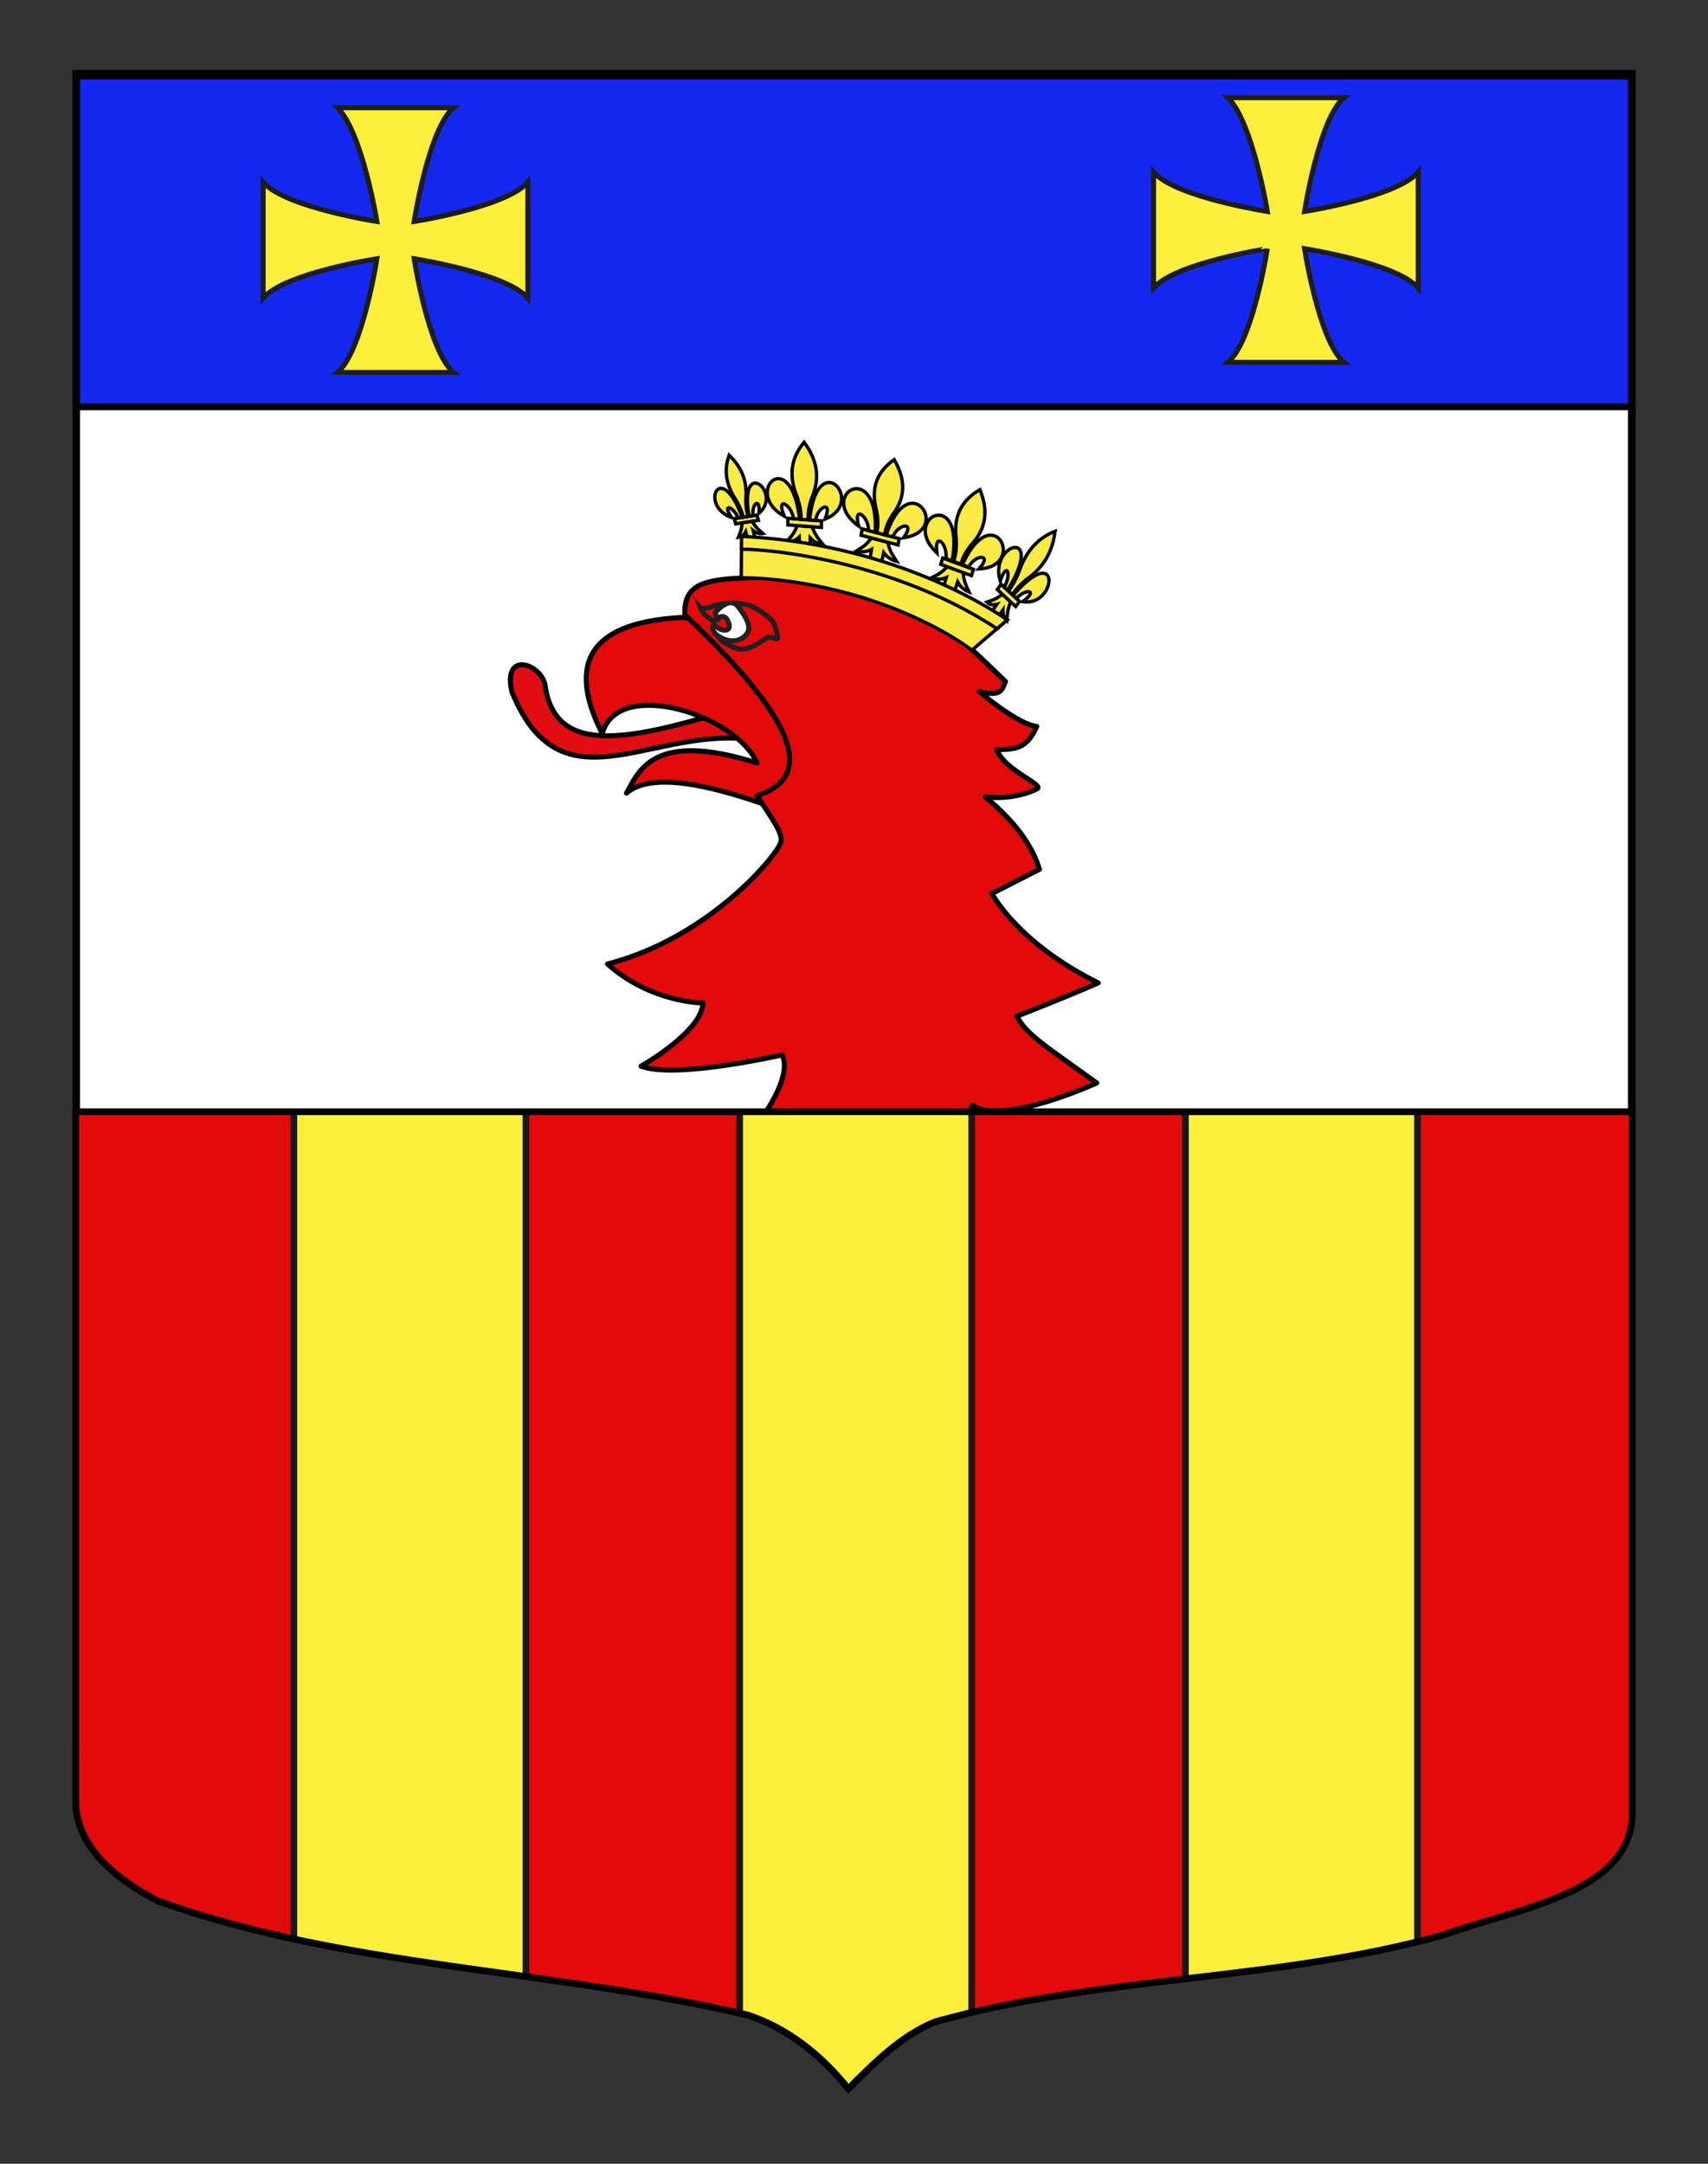
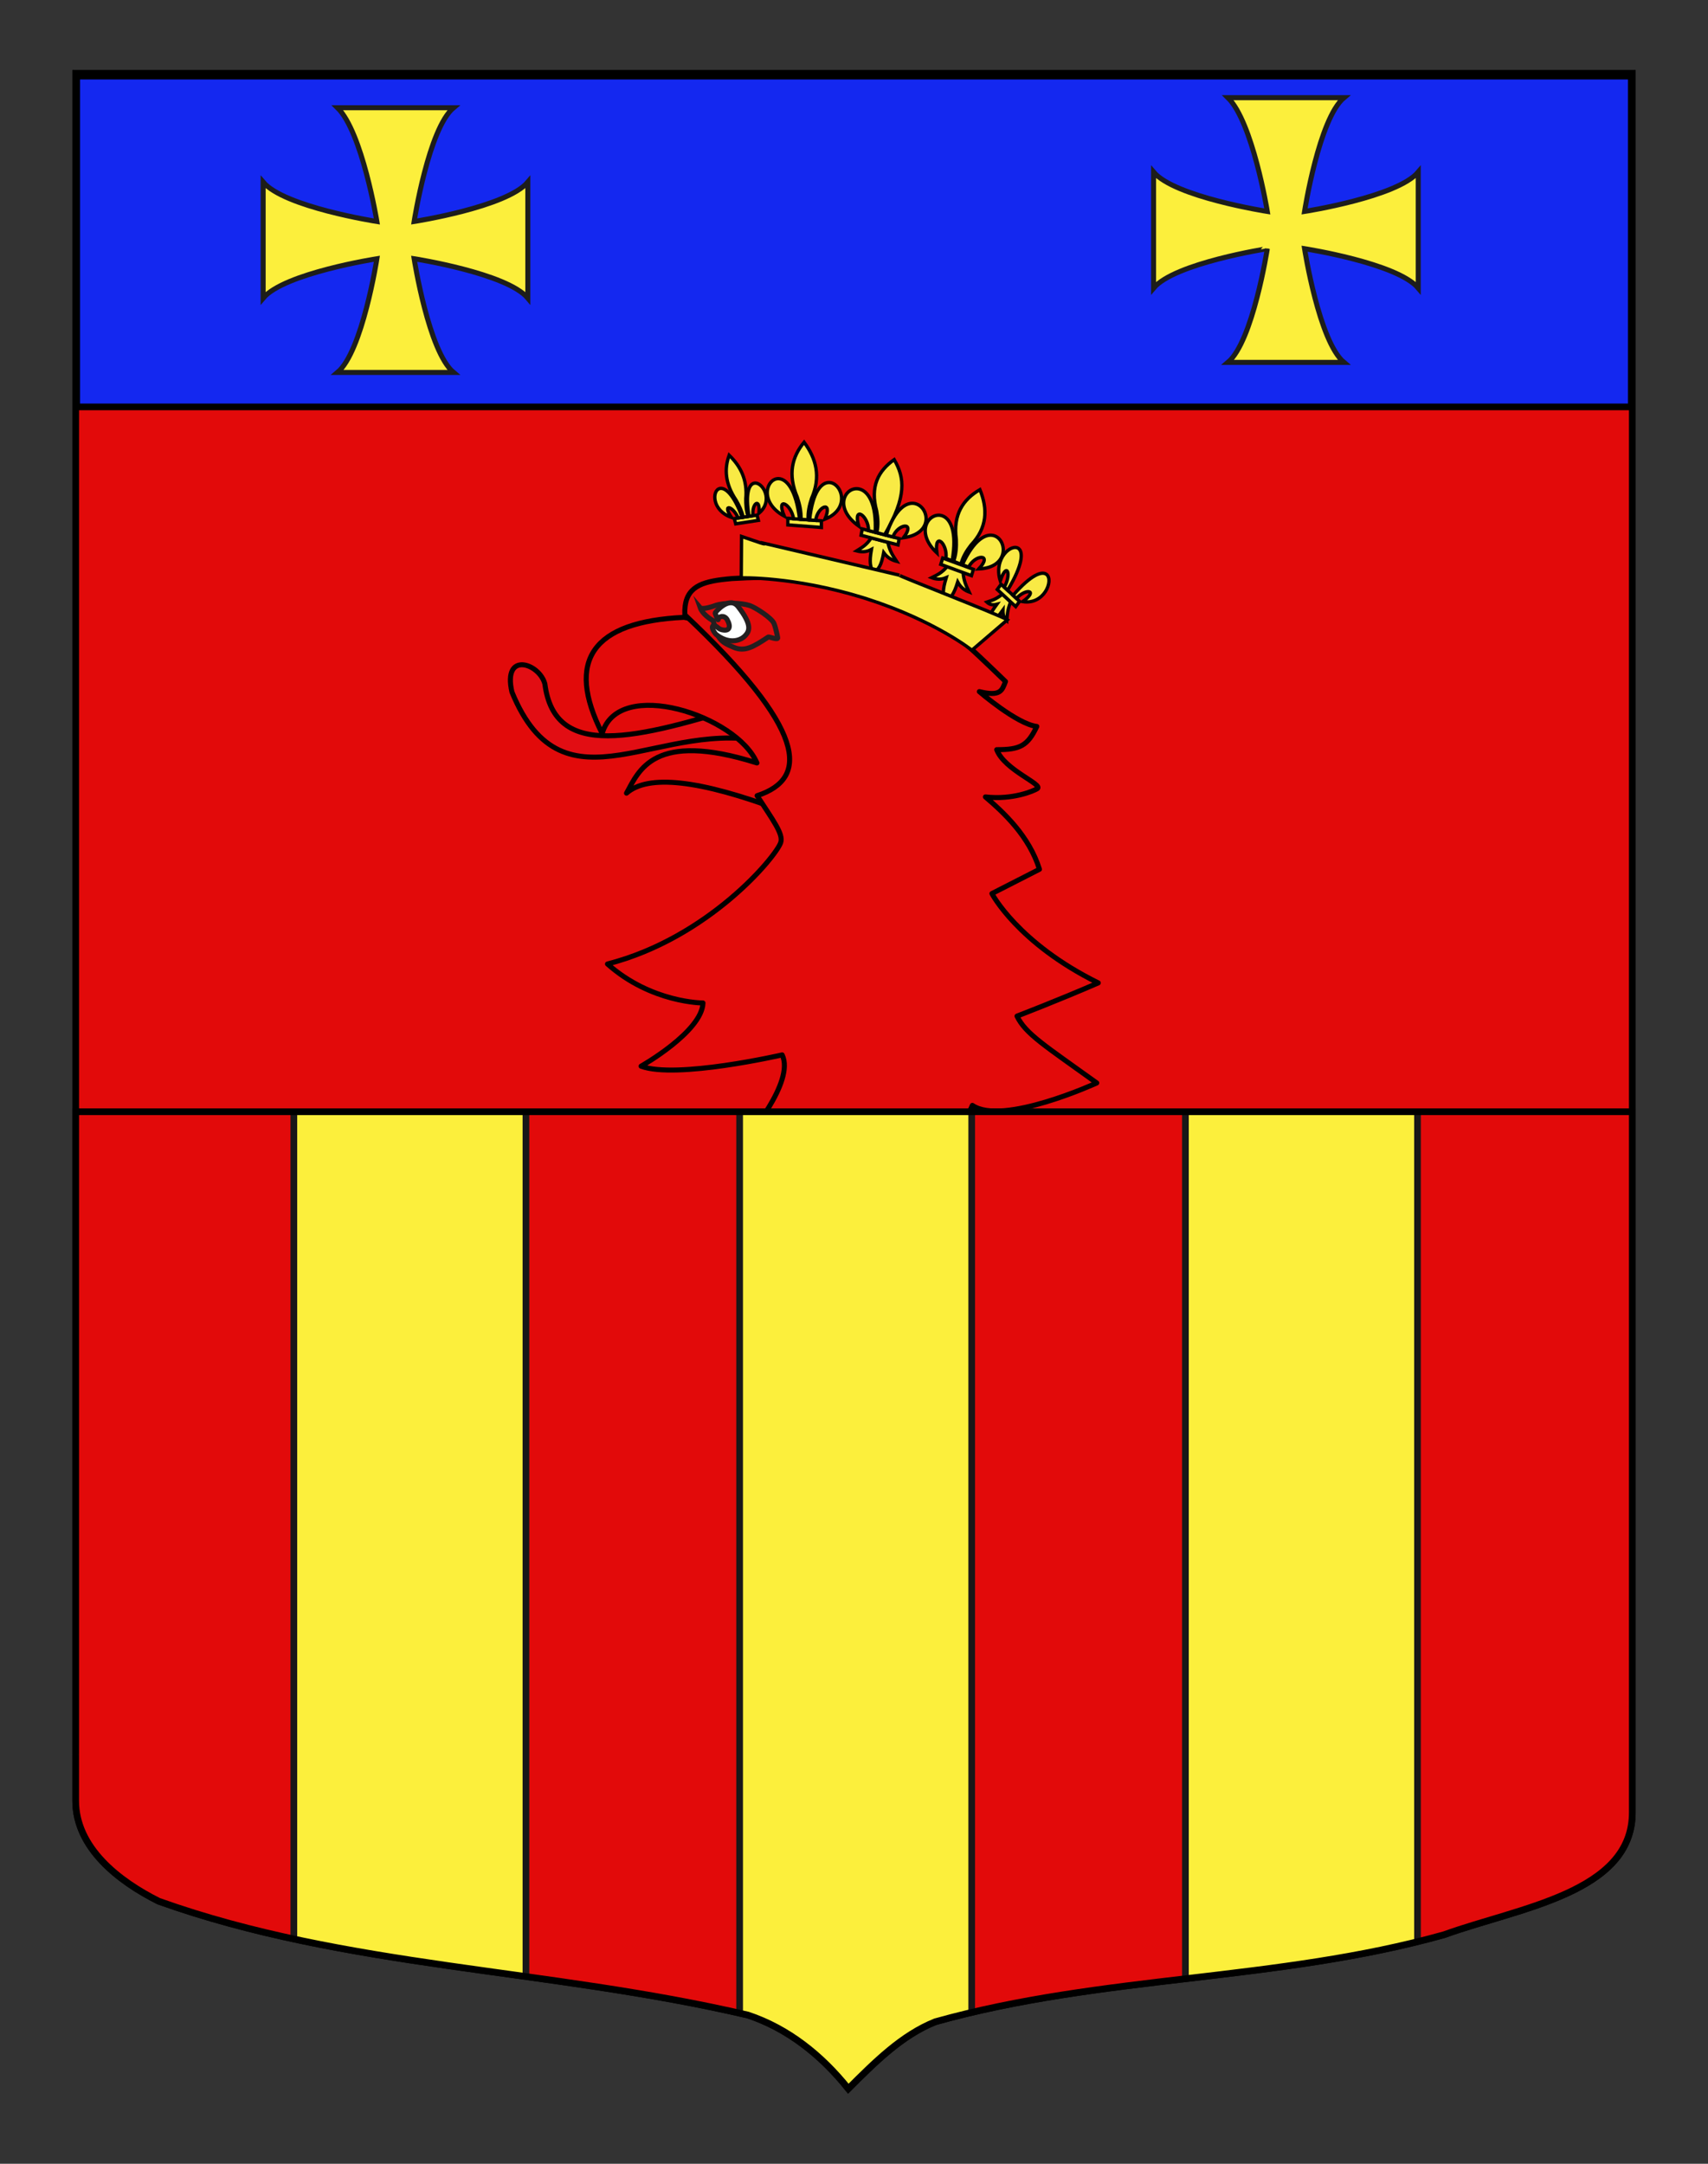
<svg xmlns="http://www.w3.org/2000/svg" xmlns:xlink="http://www.w3.org/1999/xlink" version="1.1" id="Autre_blason_Dardel3_xA0_Image_1_" x="0px" y="0px" width="255.119px" height="323.148px" viewBox="0 0 255.119 323.148" enable-background="new 0 0 255.119 323.148" xml:space="preserve">
  <rect x="0" y="0" width="255.119" height="323.148" fill="#333333" stroke="none" />
  <path id="Contour_blason" fill="#E20A0A" stroke="#000000" d="M11.307,10.941c78,0,154.504,0,232.504,0  c0,135.583,0,149.083,0,259.749c0,12.043-17.099,14.25-28.101,18.25c-25,7-51,6-76,13c-5,2-9,6-12.999,10c-4-5-9-9-15-11  c-30-7-60-7-88-17c-6-3-12.406-8-12.406-15C11.307,245.398,11.307,147.316,11.307,10.941z" />
-   <rect x="11.459" y="11.703" fill="#FFFFFF" stroke="#000000" width="232.2" height="157.279" />
  <g id="Aigle">
    <path id="Langue_1_" fill="#E20D13" stroke="#000000" stroke-width="0.75" stroke-linejoin="round" d="M115.135,110.975   c2.359,0.802,3.661-7.674-2.569-6.069c-17.943,5.688-29.717,8.527-31.18-2.764c-0.817-3.094-6.325-4.931-4.923,1.199   C84.292,122.465,98.728,106.764,115.135,110.975z" />
    <path id="Bec_1_" fill="#E20A0A" stroke="#000000" stroke-width="0.75" stroke-linecap="round" stroke-linejoin="round" d="   M122.279,96.166l-5.354,24.964c-12.609-4.761-20.166-5.474-23.347-2.673c1.83-3.305,3.999-9.402,19.482-4.51   c-2.977-7.092-20.756-12.869-23.111-4.392c-5.528-10.925-1.452-16.707,12.208-17.358L122.279,96.166z" />
    <path id="Contour_1_" fill="#E20A0A" stroke="#000000" stroke-width="0.75" stroke-linejoin="round" d="M107.762,86.571   c-3.47,0.447-5.633,1.431-5.47,5.245c18.084,17.041,18.759,24.426,10.794,27.016c2.358,3.646,3.97,5.744,3.521,7.02   c-0.755,2.145-10.774,14.228-25.867,18.116c6.546,5.832,14.263,5.823,14.263,5.823c-0.152,4.308-9.25,9.441-9.25,9.441   c5.24,1.959,21.076-1.688,21.076-1.688c1.969,4.049-5.436,12.578-5.436,12.578c6.203,0.401,17.158-4.095,17.158-4.095   c3.496,5.474,2.834,14.714,2.834,14.714c10.063-6.455,13.854-15.658,13.854-15.658c4.513,3.106,18.582-3.347,18.582-3.347   c-7.649-5.514-10.639-7.313-11.916-9.983c0,0,6.146-2.354,12.141-4.961c-12.047-5.942-15.886-13.342-15.886-13.342l7.101-3.623   c-1.527-4.95-5.365-8.511-8.076-10.81c4.149,0.476,7.272-0.932,7.744-1.229c0.997-0.631-4.906-2.774-6.052-5.829   c3.5,0.009,4.617-0.576,5.99-3.466c-2.97-0.351-8.587-5.204-8.587-5.204c3.187,0.777,3.392-0.173,3.906-1.51   c-11.043-10.646-16.869-16.769-40.861-15.374C108.778,86.456,108.258,86.507,107.762,86.571z" />
    <g id="Oeil">
      <path fill="#E20A0A" stroke="#231F20" stroke-width="0.75" stroke-miterlimit="10" d="M104.585,90.746    c0.339,0.955,1.432,1.665,1.952,1.973c0.188,0.68,0.291,1.377,0.52,1.876c0.584,1.274,1.365,1.57,2.527,2.076    c1.655,0.718,2.961-0.068,5.16-1.527c0.128-0.084,1.522,0.514,1.417,0.08c-0.038-0.162-0.248-1.378-0.558-2.122    c-0.349-0.832-2.813-2.406-3.623-2.668c-1.3-0.423-3.738-0.499-5.231,0.027C106.566,90.527,104.904,91.12,104.585,90.746z" />
      <path fill="#FFFFFF" stroke="#231F20" stroke-width="0.75" stroke-miterlimit="10" d="M111.345,94.896    c-0.87,0.96-2.659,1.244-4.397-0.155c-0.022-0.019-0.878-1.014-0.403-1.32c0.271-0.175,0.692,0.465,1.162,0.598    c1.307,0.372,1.509-0.427,0.889-1.518c-0.442-0.678-1.263-0.497-1.331,0.05c-0.018,0.143-0.481-0.977-0.442-1.03    c0.121-0.172,2.141-2.582,3.431-0.924C112.385,93.326,111.943,94.236,111.345,94.896z" />
    </g>
    <g id="Couronne_1_">
      <polygon id="rect5495_1_" fill="#F9EA45" stroke="#010202" stroke-width="0.5" points="109.677,77.45 113.068,76.927     113.278,77.714 109.888,78.237   " />
      <path id="path5497_1_" fill="#F9EA45" stroke="#010202" stroke-width="0.5" d="M108.911,67.985    c-0.73,2.027-0.633,4.22,1.048,6.725c0.437,0.77,0.834,1.576,1.054,2.533l0.721-0.111c-0.29-0.945-0.339-1.806-0.333-2.646    C111.659,71.682,110.624,69.635,108.911,67.985z" />
      <path id="path5499_1_" fill="#F9EA45" stroke="#010202" stroke-width="0.5" d="M107.544,72.95    c-1.219,0.231-1.255,3.293,1.711,4.324c-1.488-2.242,0.331-1.605,1.001,0.086l0.612-0.096    C109.594,73.812,108.327,72.801,107.544,72.95z" />
      <path id="path5501_1_" fill="#F9EA45" stroke="#010202" stroke-width="0.5" d="M112.671,72.157    c-0.773,0.142-1.381,1.468-0.796,4.951l0.612-0.095c-0.253-1.757,1.097-2.884,0.878-0.375    C115.595,74.785,113.918,71.929,112.671,72.157z" />
-       <path id="path5493_1_" fill="#F9EA45" stroke="#010202" stroke-width="0.5" d="M110.823,78.092    c-0.033,1.097-0.306,1.581-0.543,2.153c0.422-0.062,0.809-0.244,1.104-0.828c0.434,1.596,0.743,2.115,1.276,2.592    c0.248-0.579,0.275-1.166-0.152-2.765c0.572,0.449,1.021,0.5,1.441,0.432c-0.513-0.457-1.013-0.822-1.605-1.819L110.823,78.092z" />
      <path id="path5503_1_" fill="#F9EA45" stroke="#010202" stroke-width="0.5" d="M130.135,80.335    c-0.737,1.126-1.462,1.473-2.186,1.934c0.685,0.184,1.394,0.224,2.215-0.214c-0.338,1.923-0.192,2.647,0.326,3.459    c0.741-0.461,1.155-1.059,1.505-2.98c0.594,0.809,1.25,1.124,1.938,1.302c-0.5-0.782-1.037-1.456-1.316-2.85L130.135,80.335z" />
      <polygon id="rect5505_1_" fill="#F9EA45" stroke="#010202" stroke-width="0.5" points="128.787,78.992 134.31,80.438     134.136,81.381 128.615,79.939   " />
-       <path id="path5507_1_" fill="#F9EA45" stroke="#010202" stroke-width="0.5" d="M133.563,68.641    c-2.395,1.693-3.621,4.042-2.623,7.648c0.186,1.062,0.287,2.14,0.02,3.271l1.174,0.308c0.151-1.16,0.619-2.086,1.156-2.961    C135.452,74.122,135.149,71.375,133.563,68.641z" />
+       <path id="path5507_1_" fill="#F9EA45" stroke="#010202" stroke-width="0.5" d="M133.563,68.641    c-2.395,1.693-3.621,4.042-2.623,7.648c0.186,1.062,0.287,2.14,0.02,3.271l1.174,0.308C135.452,74.122,135.149,71.375,133.563,68.641z" />
      <path id="path5509_1_" fill="#F9EA45" stroke="#010202" stroke-width="0.5" d="M128.349,73.032    c-2.018-0.476-3.996,2.707-0.099,5.526c-0.873-3.219,1.515-1.484,1.478,0.679l1,0.262    C130.944,75.14,129.638,73.335,128.349,73.032z" />
      <path id="path5511_1_" fill="#F9EA45" stroke="#010202" stroke-width="0.5" d="M136.702,75.215    c-1.273-0.307-3.041,0.725-4.332,4.715l0.996,0.259c0.72-1.984,3.494-2.369,1.583,0.122    C139.53,79.684,138.758,75.711,136.702,75.215z" />
-       <path id="path5513_1_" fill="#F9EA45" stroke="#010202" stroke-width="0.5" d="M119.06,78.498    c-0.453,1.277-1.021,1.769-1.572,2.371c0.622,0.052,1.241-0.044,1.878-0.646c0.025,2.005,0.27,2.707,0.852,3.423    c0.567-0.608,0.825-1.292,0.811-3.297c0.646,0.697,1.267,0.891,1.887,0.935c-0.558-0.689-1.133-1.265-1.602-2.615L119.06,78.498z" />
      <polygon id="rect5515_3_" fill="#F9EA45" stroke="#010202" stroke-width="0.5" points="117.674,77.404 122.685,77.788     122.691,78.775 117.68,78.393   " />
      <path id="path5517_1_" fill="#F9EA45" stroke="#010202" stroke-width="0.5" d="M120.105,66.045    c-1.79,2.171-2.469,4.778-1.012,8.219c0.333,1.037,0.599,2.102,0.552,3.292l1.067,0.082c-0.062-1.199,0.191-2.226,0.512-3.213    C122.636,71.206,121.925,68.492,120.105,66.045z" />
      <path id="path5519_1_" fill="#F9EA45" stroke="#010202" stroke-width="0.5" d="M116.318,71.485    c-1.82-0.088-3.012,3.502,0.821,5.592c-1.282-3.077,1.067-1.795,1.391,0.395l0.905,0.069    C118.906,73.104,117.483,71.54,116.318,71.485z" />
      <path id="path5521_1_" fill="#F9EA45" stroke="#010202" stroke-width="0.5" d="M123.898,72.061    c-1.153-0.062-2.511,1.319-2.974,5.592l0.905,0.068c0.295-2.143,2.632-3.067,1.388-0.185    C127.076,76.014,125.755,72.162,123.898,72.061z" />
      <path id="path5523_1_" fill="#F9EA45" stroke="#010202" stroke-width="0.5" d="M149.72,88.743    c-1.016,0.812-1.64,0.942-2.316,1.175c0.339,0.319,0.764,0.521,1.492,0.333c-1.155,1.6-1.422,2.266-1.492,3.098    c0.691-0.229,1.246-0.655,2.406-2.251c-0.024,0.844,0.232,1.274,0.576,1.588c0.067-0.797,0.063-1.513,0.568-2.793L149.72,88.743z" />
      <polygon id="rect5525_1_" fill="#F9EA45" stroke="#010202" stroke-width="0.5" points="149.53,87.254 152.287,89.809     151.715,90.594 148.959,88.04   " />
-       <path id="path5527_1_" fill="#F9EA45" stroke="#010202" stroke-width="0.5" d="M157.603,79.336    c-2.332,0.917-4.254,2.681-5.396,6.062c-0.406,0.972-0.868,1.936-1.59,2.858l0.584,0.542c0.666-0.977,1.411-1.677,2.179-2.315    C156.099,84.565,157.258,82.094,157.603,79.336z" />
      <path id="path5529_1_" fill="#F9EA45" stroke="#010202" stroke-width="0.5" d="M152.179,81.948    c-1.033-0.887-3.834,1.427-2.772,4.804c1.032-3.017,1.68-0.942,0.596,0.938l0.5,0.462    C152.772,84.395,152.837,82.517,152.179,81.948z" />
      <path id="path5531_1_" fill="#F9EA45" stroke="#010202" stroke-width="0.5" d="M156.347,85.809    c-0.65-0.564-2.259-0.079-5.027,3.103l0.5,0.46c1.424-1.562,3.353-1.25,0.932,0.479C155.931,90.373,157.396,86.724,156.347,85.809    z" />
      <path id="path5533_1_" fill="#F9EA45" stroke="#010202" stroke-width="0.5" d="M141.533,84.538    c-0.862,1.062-1.603,1.339-2.364,1.731c0.639,0.247,1.318,0.356,2.17-0.004c-0.574,1.898-0.529,2.642-0.132,3.505    c0.776-0.393,1.255-0.952,1.843-2.849c0.469,0.865,1.064,1.246,1.703,1.488c-0.379-0.831-0.811-1.56-0.9-2.983L141.533,84.538z" />
      <path id="path5537_1_" fill="#F9EA45" stroke="#010202" stroke-width="0.5" d="M146.367,73.125    c-2.535,1.473-4.028,3.713-3.529,7.428c0.04,1.087-0.001,2.174-0.403,3.285l1.096,0.421c0.296-1.15,0.865-2.035,1.504-2.863    C147.483,78.809,147.546,76.021,146.367,73.125z" />
      <path id="path5539_1_" fill="#F9EA45" stroke="#010202" stroke-width="0.5" d="M140.751,77.036    c-1.891-0.671-4.218,2.332-0.812,5.538c-0.426-3.314,1.66-1.348,1.346,0.823l0.933,0.355    C142.99,79.4,141.96,77.462,140.751,77.036z" />
      <path id="path5541_1_" fill="#F9EA45" stroke="#010202" stroke-width="0.5" d="M148.551,80.025    c-1.192-0.431-3.034,0.437-4.803,4.315l0.931,0.358c0.954-1.927,3.688-2.046,1.516,0.272    C150.71,84.781,150.478,80.719,148.551,80.025z" />
      <path id="path5543_1_" fill="#F9EA45" stroke="#010202" stroke-width="0.5" d="M114.219,81.164    c0.187,0.244-0.884-0.186-3.46-1.049l-0.042,6.189c0,0,7.748-0.244,18.08,2.92c0.072,0.021,0.142,0.044,0.214,0.067    c0.149,0.046,0.297,0.09,0.445,0.14c10.266,3.294,15.71,7.677,15.71,7.677l5.299-4.539c-1.155-0.73-16.474-6.643-16.141-6.672    L114.219,81.164z" />
-       <path id="path5545_1_" fill="#F9EA45" stroke="#010202" stroke-width="0.5" d="M150.431,92.578c0,0-15.076-11.104-38.997-12.438    c-0.441-0.042-0.804-0.051-0.667-0.007l-0.028,1.934c0.049-0.249,21.042,0.521,38.185,11.831    C150.388,92.609,150.431,92.578,150.431,92.578z" />
      <polygon id="rect5515_2_" fill="#F9EA45" stroke="#010202" stroke-width="0.5" points="140.808,83.341 145.394,85.028     145.104,85.972 140.521,84.288   " />
    </g>
  </g>
  <g>
    <g>
      <g>
        <path id="SVGID_1_" fill="#E20A0A" d="M11.307,166.034c78,0,154.504,0,232.504,0c0,135.584,0-6.01,0,104.655     c0,12.043-17.099,14.25-28.101,18.25c-25,7-51,6-76,13c-5,2-9,6-12.999,10c-4-5-9-9-15-11c-30-7-60-7-88-17     c-6-3-12.406-8-12.406-15C11.307,245.398,11.307,302.409,11.307,166.034z" />
      </g>
      <g>
        <defs>
          <path id="SVGID_3_" d="M11.307,166.034c78,0,154.504,0,232.504,0c0,135.584,0-6.01,0,104.655      c0,12.043-17.099,14.25-28.101,18.25c-25,7-51,6-76,13c-5,2-9,6-12.999,10c-4-5-9-9-15-11c-30-7-60-7-88-17      c-6-3-12.406-8-12.406-15C11.307,245.398,11.307,302.409,11.307,166.034z" />
        </defs>
        <clipPath id="SVGID_4_">
          <use xlink:href="#SVGID_3_" overflow="visible" />
        </clipPath>
        <g clip-path="url(#SVGID_4_)">
          <rect x="43.891" y="156.789" fill="#FCEF3C" stroke="#191718" stroke-miterlimit="10" width="34.667" height="158.415" />
          <rect x="110.476" y="156.789" fill="#FCEF3C" stroke="#191718" stroke-miterlimit="10" width="34.666" height="158.415" />
          <rect x="177.063" y="156.789" fill="#FCEF3C" stroke="#191718" stroke-miterlimit="10" width="34.666" height="158.415" />
        </g>
      </g>
      <g>
        <path id="SVGID_2_" fill="none" stroke="#000000" d="M11.307,166.034c78,0,154.504,0,232.504,0c0,135.584,0-6.01,0,104.655     c0,12.043-17.099,14.25-28.101,18.25c-25,7-51,6-76,13c-5,2-9,6-12.999,10c-4-5-9-9-15-11c-30-7-60-7-88-17     c-6-3-12.406-8-12.406-15C11.307,245.398,11.307,302.409,11.307,166.034z" />
      </g>
    </g>
  </g>
  <rect x="11.459" y="11.368" fill="#1428F0" stroke="#000000" width="232.2" height="49.401" />
  <path fill="#FCEF3C" stroke="#1D1D1B" stroke-width="0.75" stroke-miterlimit="10" d="M39.305,44.526V27.193  c3.13,3.729,16.99,5.885,16.99,5.885s-2.185-13.361-5.884-16.989h17.332c-3.73,3.129-5.884,16.989-5.884,16.989  s13.853-2.154,16.982-5.885v17.333c-3.129-3.729-16.982-5.884-16.982-5.884s2.154,13.853,5.884,16.981H50.411  c3.73-3.13,5.884-16.981,5.884-16.981S42.435,40.795,39.305,44.526z" />
  <path fill="#FCEF3C" stroke="#1D1D1B" stroke-width="0.75" stroke-miterlimit="10" d="M172.306,43.026V25.693  c3.131,3.729,16.989,5.885,16.989,5.885s-2.185-13.361-5.883-16.989h17.332c-3.729,3.129-5.886,16.989-5.886,16.989  s13.854-2.154,16.981-5.885v17.333c-3.129-3.729-16.981-5.884-16.981-5.884s2.154,13.853,5.886,16.981h-17.332  c3.729-3.13,5.883-16.981,5.883-16.981S175.437,39.295,172.306,43.026z" />
</svg>